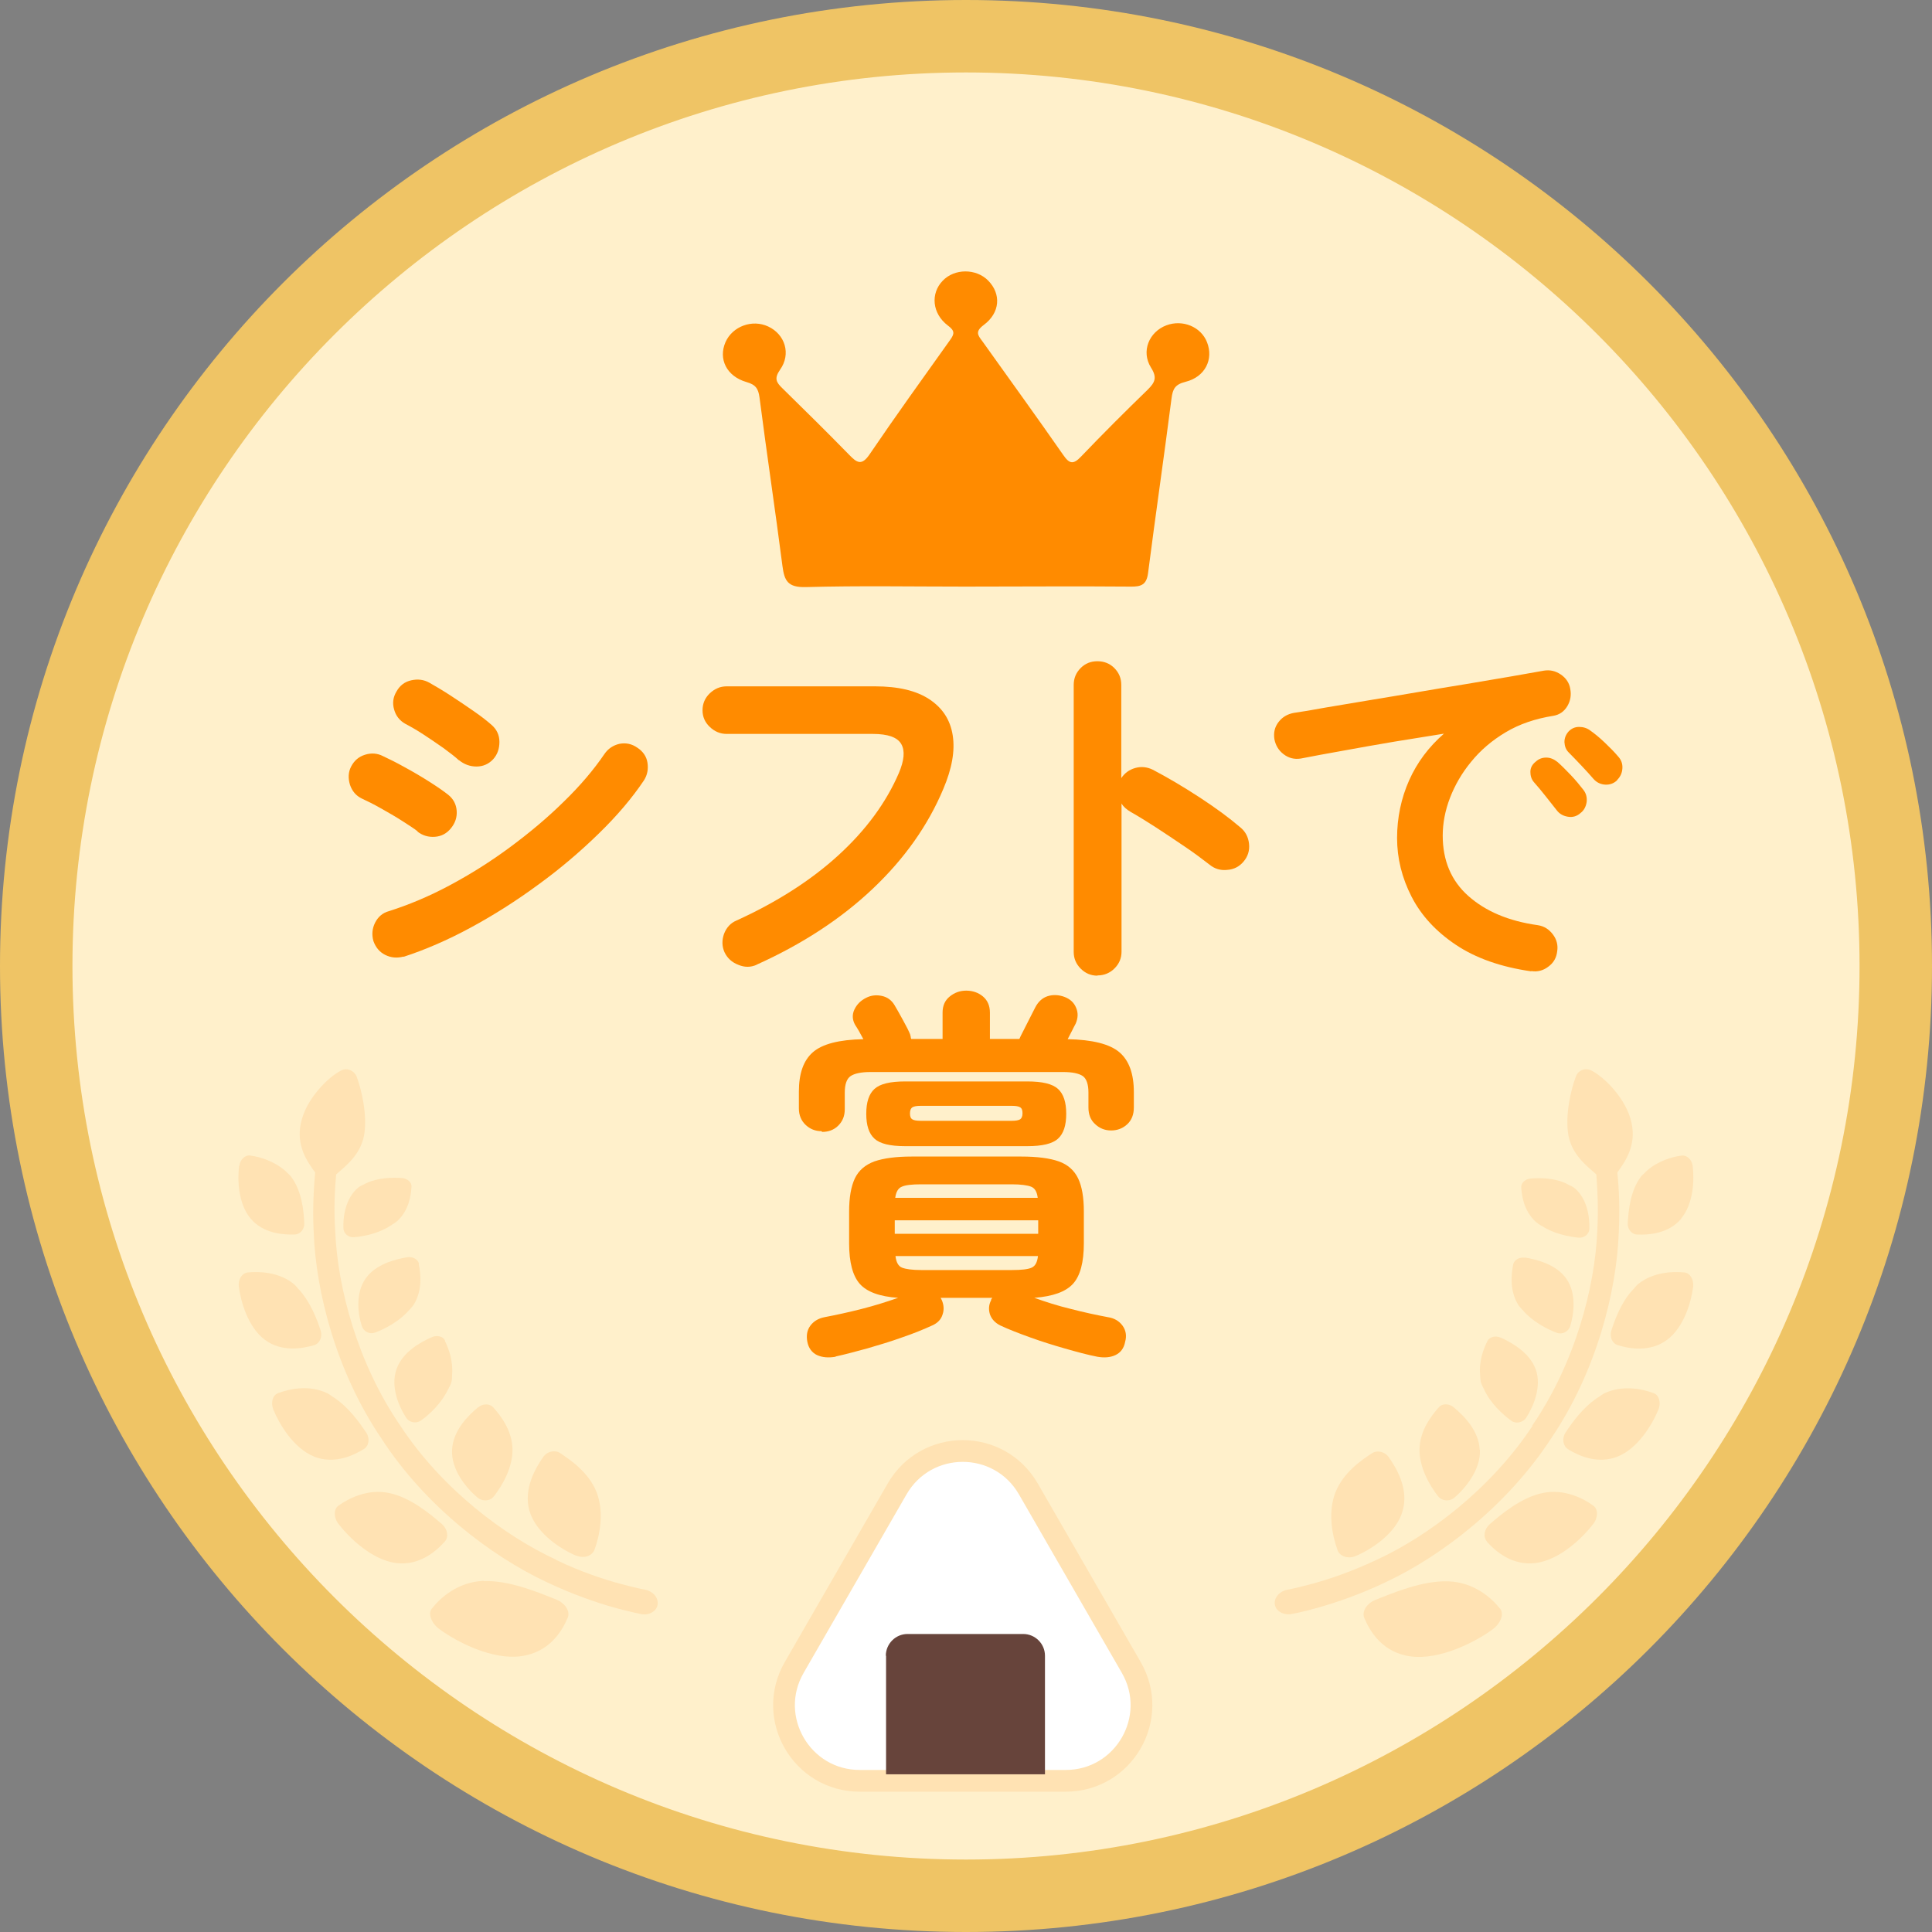
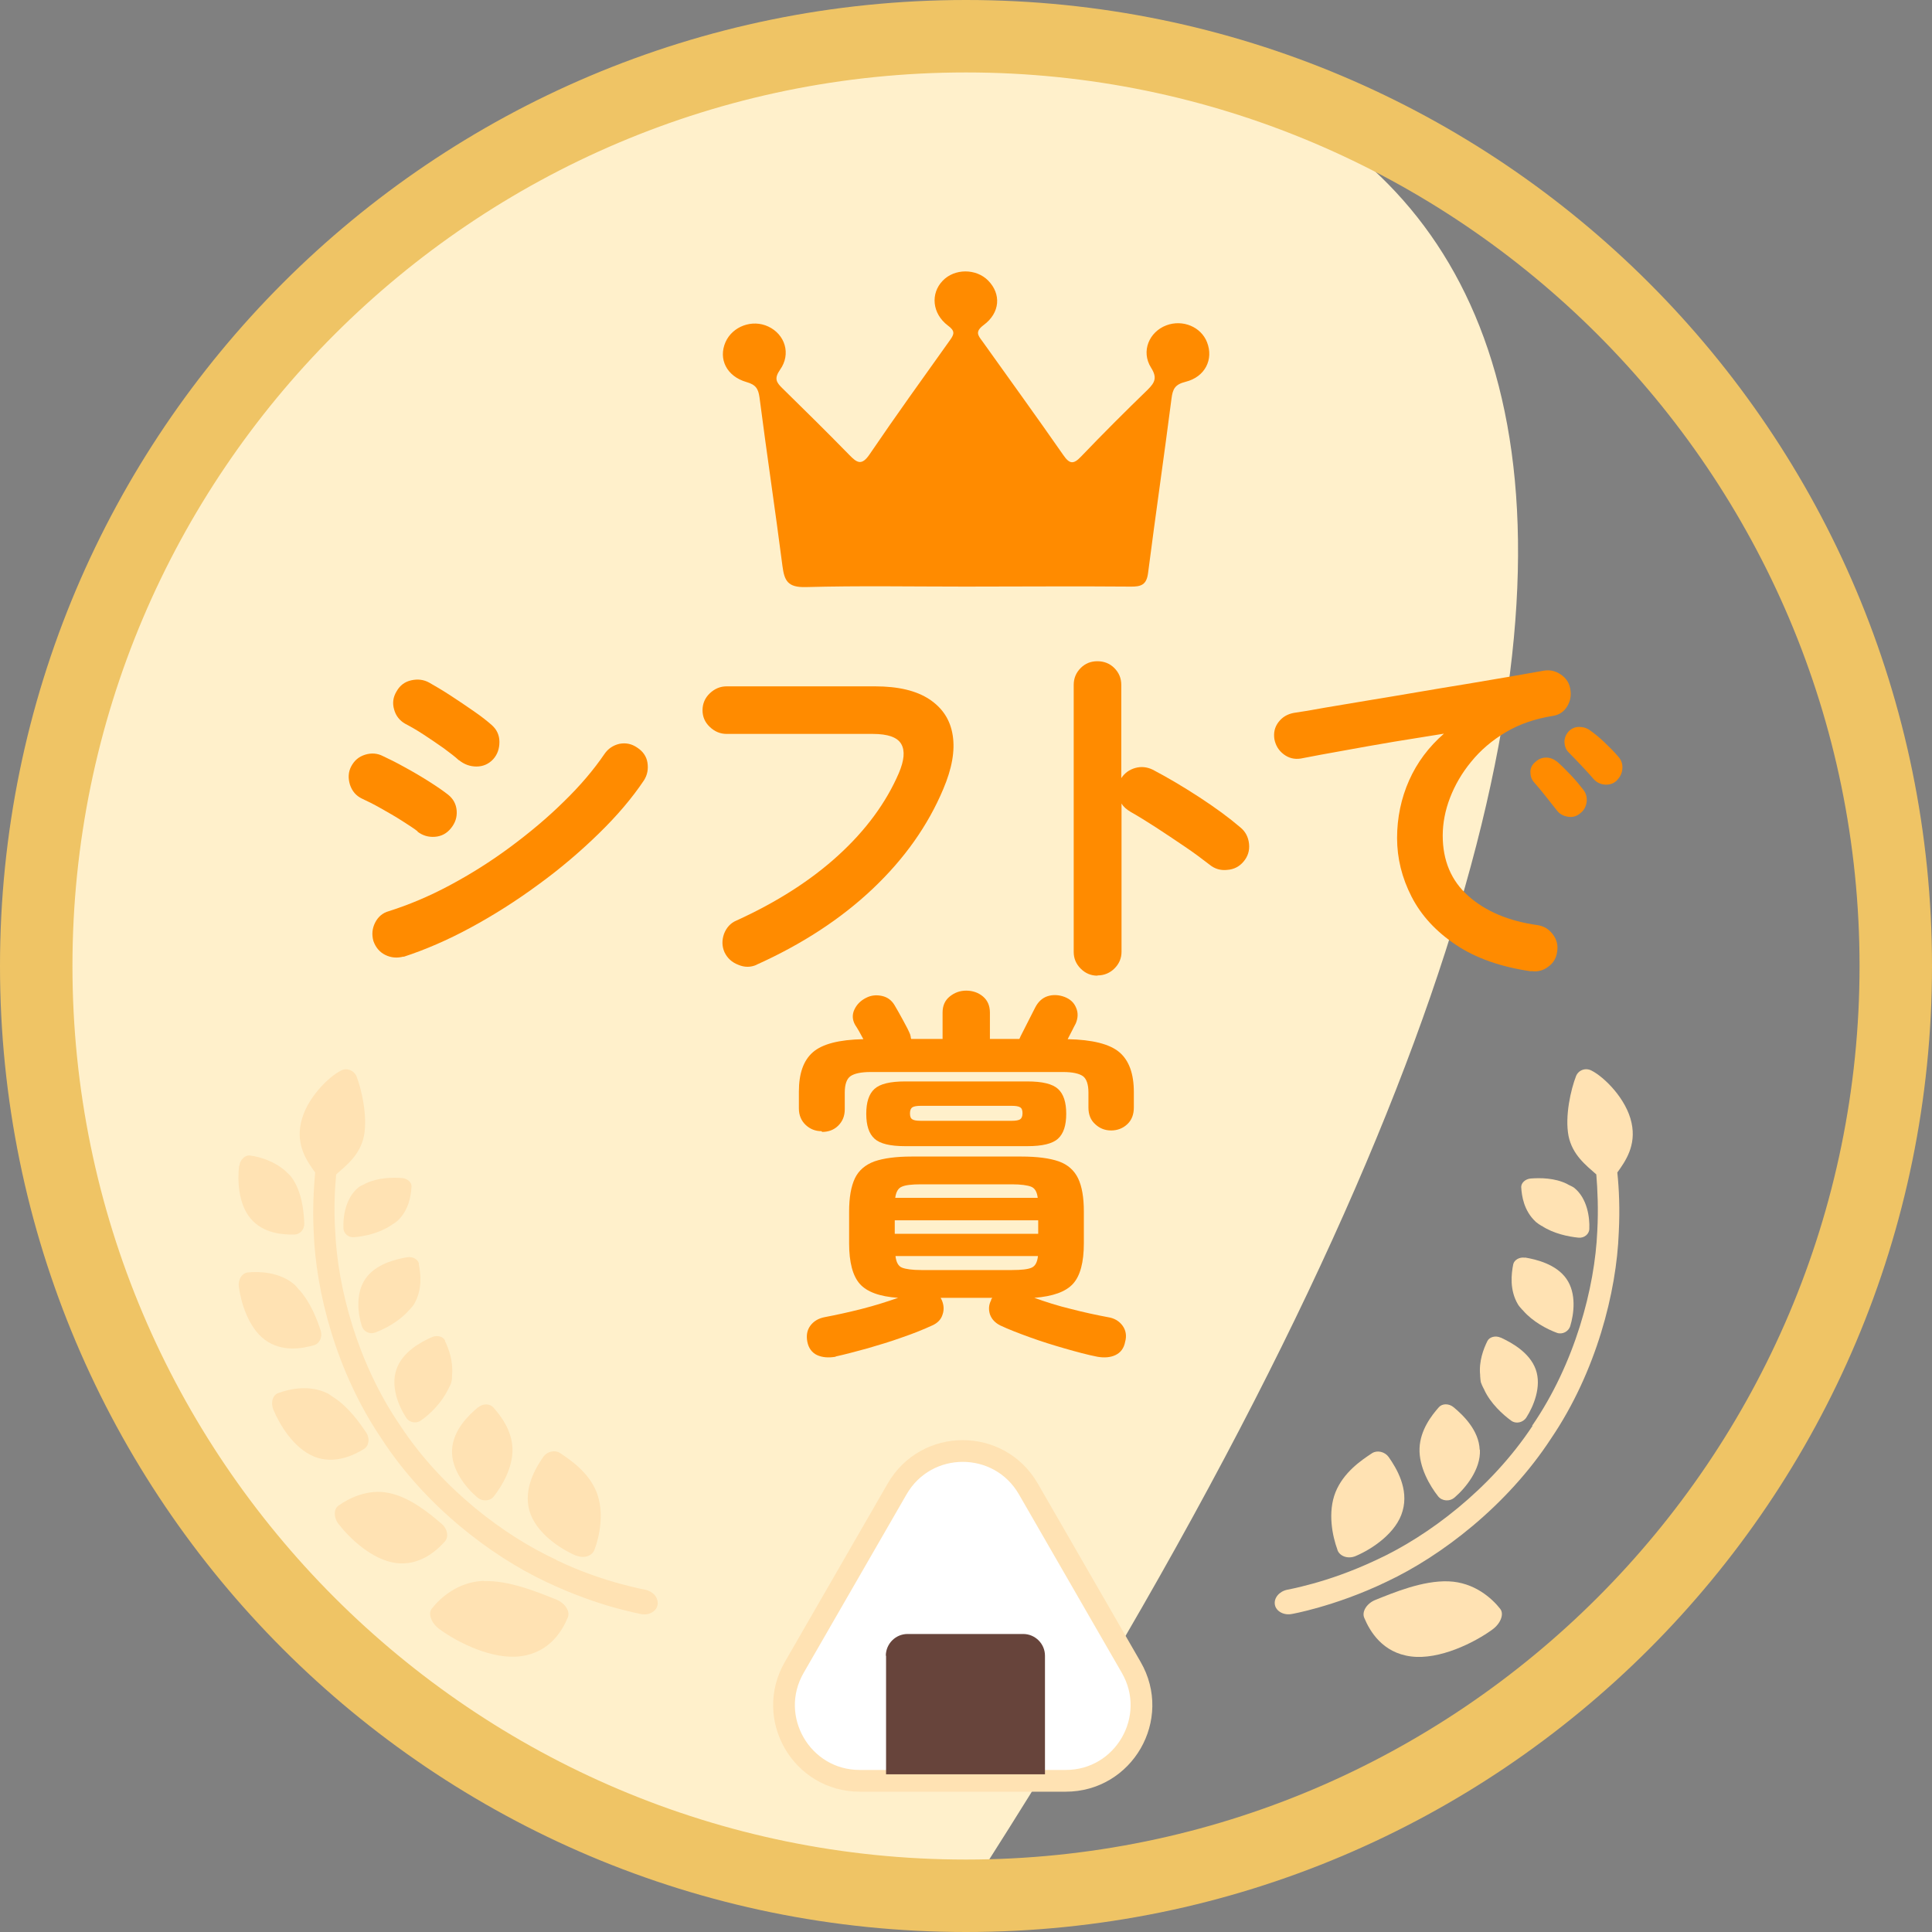
<svg xmlns="http://www.w3.org/2000/svg" width="80" height="80" viewBox="0 0 80 80" fill="none">
  <rect x="0" y="0" width="80" height="80" fill="#808080" stroke="none" />
-   <path d="M40 78.5C61.263 78.5 78.5 61.263 78.5 40C78.5 18.737 61.263 1.5 40 1.5C18.737 1.5 1.5 18.737 1.5 40C1.5 61.263 18.737 78.5 40 78.5Z" fill="#FFF0CB" />
+   <path d="M40 78.5C78.5 18.737 61.263 1.5 40 1.5C18.737 1.5 1.5 18.737 1.5 40C1.5 61.263 18.737 78.5 40 78.5Z" fill="#FFF0CB" />
  <path d="M40 3C60.4 3 77 19.6 77 40C77 60.4 60.4 77 40 77C19.6 77 3 60.4 3 40C3 19.6 19.6 3 40 3ZM40 0C17.91 0 0 17.91 0 40C0 62.09 17.91 80 40 80C62.09 80 80 62.09 80 40C80 17.91 62.09 0 40 0Z" fill="#EFC465" />
  <path d="M23.86 64.42C23.2 64.14 22.18 63.47 21.92 62.55C21.67 61.65 22.17 60.79 22.5 60.32C22.66 60.1 22.97 60.03 23.18 60.16C23.63 60.46 24.37 60.96 24.7 61.78C25.03 62.61 24.83 63.6 24.62 64.16C24.53 64.43 24.17 64.55 23.86 64.41V64.42Z" fill="#FFE2B3" />
  <path d="M20.02 65.47C21.09 65.43 22.3 65.94 23.05 66.24C23.4 66.39 23.62 66.72 23.51 66.98C23.28 67.53 22.76 68.42 21.57 68.58C20.39 68.74 18.95 68.01 18.21 67.47C17.86 67.22 17.71 66.82 17.88 66.61C18.24 66.15 18.97 65.5 20.03 65.46L20.02 65.47Z" fill="#FFE2B3" />
  <path d="M19.81 58.27C20 58.11 20.28 58.12 20.42 58.27C20.72 58.61 21.19 59.2 21.22 59.97C21.25 60.75 20.79 61.53 20.45 61.96C20.3 62.16 19.98 62.19 19.76 62C19.31 61.62 18.67 60.85 18.72 60.03C18.76 59.22 19.4 58.6 19.8 58.27H19.81Z" fill="#FFE2B3" />
  <path d="M16.39 64.72C15.41 64.59 14.48 63.7 14.03 63.12C13.81 62.85 13.81 62.49 14.01 62.35C14.44 62.04 15.23 61.64 16.1 61.82C16.99 62 17.8 62.68 18.3 63.11C18.53 63.31 18.59 63.64 18.42 63.83C18.06 64.23 17.37 64.85 16.38 64.72H16.39Z" fill="#FFE2B3" />
  <path d="M17.34 52.34C17.42 52.74 17.5 53.41 17.14 54.01C17.09 54.09 17.03 54.15 16.97 54.22C16.96 54.23 16.95 54.25 16.93 54.26C16.53 54.72 15.93 55.03 15.53 55.18C15.3 55.26 15.05 55.14 14.98 54.9C14.82 54.41 14.71 53.55 15.14 52.94C15.56 52.34 16.38 52.14 16.86 52.06C17.09 52.02 17.31 52.15 17.35 52.33L17.34 52.34Z" fill="#FFE2B3" />
  <path d="M18.42 55.52C18.58 55.84 18.77 56.36 18.72 56.93C18.72 56.94 18.72 56.96 18.72 56.97C18.71 57.06 18.72 57.14 18.69 57.23C18.67 57.32 18.62 57.4 18.58 57.48C18.58 57.5 18.56 57.52 18.55 57.54C18.28 58.1 17.79 58.57 17.43 58.82C17.23 58.96 16.94 58.91 16.81 58.69C16.52 58.25 16.16 57.42 16.42 56.69C16.67 55.98 17.42 55.57 17.88 55.37C18.1 55.27 18.35 55.34 18.43 55.51L18.42 55.52Z" fill="#FFE2B3" />
  <path d="M13 60.31C12.16 59.97 11.57 58.98 11.32 58.37C11.2 58.08 11.29 57.77 11.51 57.69C11.98 57.51 12.8 57.33 13.55 57.69C13.63 57.73 13.71 57.79 13.78 57.84C13.81 57.86 13.83 57.87 13.86 57.89C14.45 58.29 14.89 58.91 15.17 59.33C15.32 59.56 15.28 59.87 15.07 60C14.63 60.27 13.84 60.65 12.99 60.31H13Z" fill="#FFE2B3" />
  <path d="M9.89 53.28C9.85 52.98 10.02 52.72 10.25 52.69C10.74 52.64 11.57 52.67 12.18 53.18C12.25 53.24 12.3 53.31 12.36 53.38C12.38 53.4 12.4 53.42 12.42 53.44C12.87 53.96 13.13 54.64 13.28 55.1C13.36 55.35 13.24 55.63 13.01 55.7C12.53 55.84 11.67 56 10.97 55.48C10.27 54.96 9.97 53.9 9.89 53.28Z" fill="#FFE2B3" />
  <path d="M16.2 50.74C16.2 50.74 16.2 50.74 16.19 50.74C15.71 51.06 15.08 51.2 14.66 51.23C14.43 51.25 14.23 51.08 14.22 50.86C14.2 50.4 14.3 49.61 14.84 49.17C14.91 49.11 15 49.08 15.08 49.04C15.1 49.03 15.12 49.01 15.15 49C15.65 48.76 16.26 48.75 16.65 48.78C16.87 48.8 17.05 48.96 17.04 49.13C17.02 49.5 16.93 50.12 16.45 50.56C16.38 50.62 16.3 50.67 16.22 50.72L16.2 50.74Z" fill="#FFE2B3" />
  <path d="M9.91 48.28C9.94 48.01 10.16 47.81 10.37 47.85C10.76 47.9 11.35 48.08 11.81 48.48C11.83 48.5 11.86 48.52 11.88 48.55C11.94 48.61 12 48.65 12.05 48.72C12.5 49.31 12.58 50.15 12.6 50.66C12.61 50.9 12.43 51.11 12.2 51.12C11.72 51.13 10.9 51.08 10.38 50.46C9.86 49.85 9.83 48.85 9.9 48.28H9.91Z" fill="#FFE2B3" />
  <path d="M23.02 64.59C24.08 65.1 25.02 65.4 25.68 65.58C26.34 65.76 26.73 65.83 26.73 65.83C27.05 65.9 27.27 66.16 27.23 66.45C27.18 66.73 26.86 66.91 26.52 66.83C26.52 66.83 26.11 66.75 25.41 66.56C24.71 66.36 23.72 66.03 22.59 65.49C20.34 64.43 17.6 62.36 15.79 59.56C13.92 56.8 13.08 53.49 12.99 51.03C12.94 50.06 12.99 49.22 13.05 48.55C12.7 48.07 12.26 47.43 12.46 46.5C12.67 45.5 13.6 44.59 14.12 44.33C14.36 44.2 14.65 44.32 14.76 44.56C14.97 45.1 15.23 46.22 15.07 47.04C14.91 47.82 14.35 48.25 13.92 48.63C13.86 49.26 13.82 50.06 13.88 50.98C13.98 53.32 14.8 56.45 16.58 59.04C18.31 61.67 20.91 63.61 23.04 64.59H23.02Z" fill="#FFE2B3" />
  <path d="M55.38 64.17C55.17 63.6 54.97 62.62 55.3 61.79C55.63 60.97 56.36 60.47 56.82 60.17C57.03 60.04 57.34 60.11 57.5 60.33C57.83 60.8 58.34 61.65 58.08 62.56C57.83 63.48 56.8 64.15 56.14 64.43C55.82 64.57 55.47 64.44 55.38 64.18V64.17Z" fill="#FFE2B3" />
  <path d="M62.12 66.62C62.29 66.83 62.14 67.23 61.79 67.48C61.05 68.02 59.6 68.74 58.43 68.59C57.24 68.44 56.72 67.54 56.49 66.99C56.38 66.73 56.6 66.39 56.95 66.25C57.7 65.95 58.91 65.44 59.98 65.48C61.04 65.52 61.77 66.17 62.13 66.63L62.12 66.62Z" fill="#FFE2B3" />
  <path d="M61.28 60.03C61.32 60.85 60.68 61.62 60.24 62C60.03 62.19 59.71 62.16 59.55 61.96C59.21 61.53 58.75 60.75 58.78 59.97C58.81 59.21 59.28 58.61 59.58 58.27C59.72 58.11 60 58.11 60.19 58.27C60.59 58.6 61.24 59.23 61.27 60.03H61.28Z" fill="#FFE2B3" />
-   <path d="M61.57 63.83C61.4 63.64 61.46 63.31 61.69 63.11C62.19 62.68 63 62 63.89 61.82C64.77 61.64 65.56 62.04 65.98 62.35C66.18 62.49 66.18 62.85 65.96 63.12C65.51 63.7 64.58 64.59 63.6 64.72C62.62 64.85 61.92 64.23 61.56 63.83H61.57Z" fill="#FFE2B3" />
  <path d="M63.14 52.07C63.62 52.15 64.44 52.35 64.86 52.95C65.29 53.56 65.17 54.42 65.02 54.91C64.95 55.14 64.69 55.27 64.47 55.19C64.06 55.04 63.47 54.73 63.07 54.27C63.06 54.26 63.05 54.24 63.03 54.23C62.97 54.16 62.91 54.1 62.86 54.02C62.5 53.42 62.58 52.75 62.66 52.35C62.7 52.17 62.92 52.04 63.15 52.08L63.14 52.07Z" fill="#FFE2B3" />
  <path d="M62.13 55.38C62.58 55.59 63.33 55.99 63.59 56.7C63.85 57.42 63.49 58.25 63.2 58.7C63.06 58.91 62.77 58.97 62.58 58.83C62.22 58.57 61.72 58.11 61.46 57.55C61.46 57.53 61.44 57.51 61.43 57.49C61.39 57.41 61.35 57.33 61.32 57.24C61.3 57.15 61.3 57.07 61.29 56.98C61.29 56.97 61.29 56.95 61.29 56.94C61.23 56.37 61.43 55.85 61.59 55.53C61.67 55.36 61.93 55.29 62.14 55.39L62.13 55.38Z" fill="#FFE2B3" />
-   <path d="M64.92 60C64.72 59.87 64.67 59.56 64.82 59.33C65.09 58.91 65.54 58.29 66.13 57.89C66.16 57.87 66.18 57.86 66.21 57.84C66.29 57.79 66.36 57.73 66.44 57.69C67.19 57.34 68.01 57.51 68.48 57.69C68.7 57.77 68.79 58.09 68.67 58.37C68.42 58.98 67.83 59.97 66.99 60.31C66.15 60.65 65.35 60.27 64.91 60H64.92Z" fill="#FFE2B3" />
-   <path d="M69.03 55.48C68.33 56 67.47 55.85 66.99 55.7C66.76 55.63 66.64 55.36 66.72 55.1C66.87 54.64 67.12 53.95 67.58 53.44C67.6 53.42 67.62 53.4 67.64 53.38C67.7 53.31 67.75 53.24 67.82 53.18C68.44 52.67 69.26 52.64 69.75 52.69C69.98 52.71 70.14 52.98 70.11 53.28C70.03 53.91 69.73 54.96 69.03 55.48Z" fill="#FFE2B3" />
  <path d="M63.58 50.58C63.1 50.13 63.01 49.52 62.99 49.15C62.99 48.98 63.16 48.82 63.38 48.8C63.77 48.77 64.37 48.77 64.88 49.02C64.9 49.03 64.92 49.04 64.95 49.06C65.03 49.1 65.11 49.13 65.19 49.19C65.73 49.63 65.83 50.42 65.81 50.88C65.81 51.1 65.6 51.27 65.37 51.25C64.95 51.21 64.32 51.08 63.84 50.76C63.84 50.76 63.84 50.76 63.83 50.76C63.75 50.71 63.67 50.66 63.6 50.6L63.58 50.58Z" fill="#FFE2B3" />
-   <path d="M69.62 50.46C69.1 51.08 68.28 51.14 67.8 51.12C67.57 51.12 67.39 50.9 67.4 50.66C67.43 50.15 67.5 49.31 67.95 48.72C68 48.65 68.07 48.61 68.12 48.55C68.14 48.53 68.16 48.5 68.19 48.48C68.64 48.08 69.23 47.9 69.63 47.85C69.85 47.82 70.06 48.02 70.09 48.28C70.16 48.85 70.13 49.84 69.61 50.46H69.62Z" fill="#FFE2B3" />
  <path d="M63.44 59.04C65.22 56.45 66.04 53.31 66.14 50.98C66.19 50.06 66.15 49.26 66.1 48.63C65.67 48.25 65.11 47.82 64.95 47.04C64.79 46.21 65.05 45.1 65.26 44.56C65.36 44.31 65.65 44.2 65.9 44.33C66.42 44.59 67.35 45.5 67.56 46.5C67.76 47.43 67.31 48.08 66.97 48.55C67.04 49.22 67.08 50.06 67.03 51.03C66.94 53.49 66.1 56.8 64.23 59.56C62.41 62.35 59.68 64.43 57.43 65.49C56.31 66.03 55.31 66.36 54.61 66.56C53.91 66.76 53.5 66.83 53.5 66.83C53.16 66.9 52.84 66.72 52.79 66.45C52.74 66.17 52.97 65.9 53.29 65.83C53.29 65.83 53.68 65.76 54.34 65.58C55 65.4 55.94 65.09 57 64.59C59.13 63.61 61.72 61.67 63.46 59.04H63.44Z" fill="#FFE2B3" />
  <path d="M17.3 34.43C17.15 34.31 16.93 34.17 16.65 33.99C16.37 33.81 16.07 33.64 15.77 33.47C15.47 33.3 15.21 33.17 14.99 33.07C14.74 32.95 14.58 32.76 14.49 32.49C14.41 32.22 14.42 31.97 14.54 31.74C14.67 31.49 14.86 31.33 15.12 31.25C15.38 31.17 15.63 31.19 15.86 31.31C16.12 31.43 16.42 31.58 16.76 31.77C17.11 31.96 17.45 32.16 17.78 32.37C18.11 32.58 18.37 32.76 18.56 32.91C18.77 33.08 18.89 33.3 18.91 33.57C18.93 33.84 18.85 34.08 18.67 34.3C18.5 34.51 18.28 34.63 18.01 34.65C17.74 34.67 17.5 34.6 17.28 34.43H17.3ZM16.71 39.61C16.44 39.68 16.19 39.66 15.95 39.54C15.71 39.42 15.55 39.22 15.46 38.96C15.39 38.7 15.41 38.45 15.53 38.21C15.65 37.97 15.84 37.8 16.1 37.73C16.92 37.47 17.76 37.12 18.62 36.66C19.48 36.2 20.31 35.68 21.12 35.08C21.93 34.48 22.67 33.86 23.34 33.2C24.02 32.54 24.58 31.88 25.03 31.22C25.18 31 25.39 30.86 25.65 30.8C25.92 30.75 26.16 30.8 26.39 30.96C26.62 31.11 26.77 31.32 26.81 31.58C26.85 31.84 26.81 32.09 26.66 32.32C26.17 33.05 25.55 33.78 24.79 34.52C24.03 35.26 23.2 35.97 22.29 36.63C21.38 37.3 20.45 37.89 19.49 38.41C18.53 38.93 17.6 39.33 16.71 39.62V39.61ZM19 31.48C18.85 31.34 18.64 31.18 18.37 30.98C18.1 30.79 17.82 30.6 17.53 30.41C17.24 30.22 16.99 30.08 16.78 29.97C16.55 29.84 16.39 29.64 16.32 29.38C16.24 29.11 16.28 28.86 16.42 28.63C16.56 28.38 16.76 28.23 17.03 28.17C17.3 28.11 17.55 28.14 17.78 28.27C18.01 28.4 18.3 28.57 18.64 28.79C18.98 29.01 19.3 29.23 19.62 29.45C19.94 29.67 20.19 29.87 20.37 30.03C20.57 30.21 20.68 30.44 20.68 30.72C20.68 31 20.6 31.24 20.42 31.44C20.23 31.64 20 31.74 19.73 31.74C19.46 31.74 19.22 31.65 19.01 31.48H19Z" fill="#FF8B00" />
  <path d="M31.33 39.95C31.08 40.06 30.83 40.06 30.57 39.95C30.31 39.85 30.12 39.68 30 39.43C29.89 39.18 29.89 38.93 29.98 38.67C30.08 38.41 30.25 38.22 30.49 38.12C32.16 37.36 33.57 36.46 34.71 35.42C35.85 34.38 36.69 33.24 37.22 32.01C37.44 31.49 37.48 31.09 37.32 30.81C37.16 30.53 36.77 30.39 36.14 30.39H30.09C29.82 30.39 29.59 30.29 29.39 30.1C29.19 29.91 29.09 29.68 29.09 29.41C29.09 29.14 29.19 28.9 29.39 28.71C29.59 28.52 29.82 28.42 30.09 28.42H36.23C37.2 28.42 37.95 28.6 38.49 28.96C39.03 29.32 39.35 29.81 39.45 30.45C39.55 31.09 39.42 31.82 39.06 32.67C38.43 34.17 37.46 35.55 36.14 36.8C34.82 38.05 33.21 39.1 31.32 39.95H31.33Z" fill="#FF8B00" />
  <path d="M45.44 40.4C45.17 40.4 44.94 40.3 44.75 40.11C44.56 39.92 44.46 39.69 44.46 39.42V28.36C44.46 28.08 44.56 27.85 44.75 27.66C44.94 27.47 45.17 27.38 45.44 27.38C45.71 27.38 45.95 27.47 46.14 27.66C46.33 27.85 46.43 28.08 46.43 28.36V32.22C46.57 32.01 46.76 31.87 47.01 31.8C47.26 31.73 47.5 31.76 47.73 31.87C48.36 32.2 49 32.58 49.66 33.01C50.32 33.44 50.88 33.85 51.36 34.26C51.57 34.43 51.69 34.66 51.72 34.94C51.75 35.22 51.67 35.47 51.49 35.68C51.32 35.88 51.1 36 50.82 36.02C50.54 36.05 50.3 35.98 50.08 35.8C49.78 35.57 49.44 35.31 49.05 35.05C48.66 34.79 48.27 34.52 47.88 34.27C47.49 34.02 47.14 33.8 46.82 33.62C46.65 33.52 46.52 33.41 46.44 33.27V39.41C46.44 39.68 46.34 39.91 46.15 40.1C45.96 40.29 45.72 40.39 45.45 40.39L45.44 40.4Z" fill="#FF8B00" />
  <path d="M63.4 40.22C62.14 40.04 61.1 39.67 60.28 39.12C59.46 38.57 58.85 37.91 58.45 37.13C58.05 36.35 57.85 35.54 57.85 34.7C57.85 33.86 58.02 33.05 58.35 32.31C58.68 31.57 59.16 30.93 59.79 30.38C59.15 30.48 58.47 30.59 57.74 30.71C57.01 30.83 56.31 30.96 55.64 31.08C54.96 31.2 54.37 31.31 53.86 31.41C53.59 31.45 53.36 31.39 53.15 31.23C52.94 31.07 52.82 30.86 52.77 30.61C52.73 30.34 52.78 30.11 52.94 29.9C53.1 29.69 53.31 29.57 53.57 29.52C53.91 29.47 54.35 29.4 54.88 29.3C55.41 29.21 56.01 29.11 56.67 29C57.33 28.89 58.01 28.78 58.7 28.66C59.39 28.54 60.07 28.43 60.74 28.32C61.41 28.21 62.02 28.1 62.57 28.01C63.12 27.91 63.58 27.83 63.93 27.77C64.18 27.73 64.41 27.78 64.63 27.93C64.85 28.08 64.98 28.28 65.02 28.52C65.07 28.78 65.03 29.02 64.9 29.24C64.77 29.46 64.57 29.6 64.32 29.64C63.57 29.76 62.92 29.98 62.35 30.32C61.78 30.66 61.31 31.06 60.92 31.54C60.53 32.01 60.24 32.52 60.04 33.04C59.84 33.56 59.74 34.09 59.74 34.6C59.74 35.63 60.09 36.47 60.8 37.1C61.51 37.73 62.46 38.14 63.68 38.31C63.94 38.35 64.14 38.48 64.3 38.69C64.46 38.9 64.52 39.14 64.48 39.39C64.45 39.66 64.33 39.87 64.11 40.03C63.9 40.19 63.66 40.25 63.41 40.21L63.4 40.22ZM65.43 33.68C65.29 33.8 65.12 33.85 64.93 33.82C64.74 33.79 64.58 33.71 64.46 33.55C64.34 33.4 64.19 33.21 64.01 32.98C63.83 32.75 63.66 32.55 63.51 32.38C63.41 32.26 63.37 32.12 63.37 31.96C63.37 31.79 63.45 31.65 63.59 31.54C63.72 31.42 63.86 31.37 64.03 31.37C64.2 31.37 64.35 31.44 64.49 31.55C64.65 31.69 64.83 31.87 65.04 32.09C65.25 32.31 65.42 32.52 65.56 32.7C65.68 32.85 65.72 33.02 65.7 33.21C65.67 33.4 65.59 33.56 65.44 33.67L65.43 33.68ZM66.97 32.3C66.83 32.44 66.66 32.5 66.47 32.49C66.28 32.48 66.11 32.4 65.98 32.25C65.85 32.1 65.69 31.92 65.49 31.71C65.29 31.5 65.11 31.31 64.95 31.15C64.84 31.04 64.79 30.9 64.78 30.73C64.78 30.56 64.84 30.41 64.96 30.28C65.08 30.16 65.22 30.1 65.39 30.1C65.56 30.1 65.72 30.15 65.85 30.25C66.02 30.37 66.22 30.53 66.44 30.74C66.66 30.95 66.85 31.14 67 31.32C67.13 31.46 67.19 31.62 67.18 31.81C67.17 32 67.1 32.16 66.96 32.3H66.97Z" fill="#FF8B00" />
  <path d="M34.02 46.84C33.76 46.84 33.54 46.75 33.36 46.58C33.18 46.41 33.08 46.18 33.08 45.9V45.2C33.08 44.45 33.27 43.91 33.66 43.57C34.05 43.23 34.74 43.05 35.75 43.03C35.62 42.78 35.51 42.59 35.41 42.44C35.29 42.23 35.28 42.01 35.38 41.8C35.48 41.59 35.64 41.43 35.86 41.32C36.07 41.21 36.29 41.19 36.52 41.24C36.75 41.29 36.92 41.42 37.04 41.62C37.14 41.78 37.25 41.99 37.39 42.24C37.53 42.49 37.63 42.69 37.69 42.84C37.69 42.87 37.71 42.9 37.71 42.93C37.71 42.96 37.72 42.99 37.73 43.02H39.03V41.93C39.03 41.64 39.13 41.42 39.33 41.26C39.53 41.1 39.75 41.02 40.01 41.02C40.27 41.02 40.51 41.1 40.7 41.26C40.89 41.42 40.99 41.64 40.99 41.93V43.02H42.21C42.21 43.02 42.25 42.94 42.26 42.91C42.36 42.72 42.46 42.51 42.58 42.28C42.7 42.05 42.79 41.86 42.87 41.71C42.99 41.48 43.16 41.32 43.38 41.25C43.6 41.18 43.84 41.19 44.08 41.28C44.31 41.37 44.47 41.51 44.56 41.73C44.65 41.94 44.64 42.16 44.54 42.39C44.5 42.46 44.45 42.56 44.39 42.68C44.33 42.8 44.27 42.92 44.21 43.03C45.23 43.05 45.95 43.23 46.35 43.57C46.75 43.91 46.95 44.46 46.95 45.22V45.86C46.95 46.15 46.86 46.38 46.68 46.55C46.5 46.72 46.27 46.81 46.01 46.81C45.75 46.81 45.53 46.72 45.35 46.55C45.16 46.38 45.07 46.15 45.07 45.86V45.24C45.07 44.9 44.99 44.67 44.84 44.56C44.68 44.45 44.41 44.39 44.02 44.39H36.05C35.66 44.39 35.38 44.45 35.22 44.56C35.06 44.67 34.98 44.9 34.98 45.24V45.93C34.98 46.21 34.89 46.43 34.71 46.61C34.53 46.79 34.3 46.87 34.04 46.87L34.02 46.84ZM34.6 56.18C34.3 56.23 34.05 56.21 33.83 56.11C33.62 56.01 33.48 55.82 33.43 55.56C33.38 55.3 33.42 55.08 33.55 54.9C33.68 54.72 33.88 54.59 34.15 54.54C34.62 54.45 35.13 54.34 35.68 54.2C36.23 54.06 36.73 53.9 37.19 53.74C36.42 53.69 35.89 53.49 35.6 53.16C35.31 52.83 35.16 52.27 35.16 51.48V50.17C35.16 49.58 35.24 49.13 35.4 48.79C35.56 48.46 35.83 48.23 36.21 48.09C36.59 47.96 37.1 47.89 37.75 47.89H42.29C42.95 47.89 43.47 47.96 43.84 48.09C44.21 48.22 44.48 48.46 44.64 48.79C44.8 49.12 44.88 49.58 44.88 50.17V51.48C44.88 52.27 44.73 52.83 44.43 53.16C44.13 53.49 43.6 53.68 42.83 53.74C43.3 53.91 43.8 54.07 44.34 54.2C44.88 54.34 45.39 54.45 45.87 54.54C46.14 54.58 46.34 54.7 46.48 54.89C46.62 55.08 46.66 55.31 46.59 55.56C46.54 55.83 46.4 56.01 46.19 56.11C45.98 56.21 45.73 56.23 45.44 56.18C45.03 56.1 44.59 55.98 44.1 55.84C43.61 55.7 43.13 55.55 42.66 55.38C42.19 55.21 41.77 55.05 41.41 54.88C41.2 54.77 41.06 54.62 40.99 54.42C40.93 54.22 40.94 54.03 41.04 53.84C41.04 53.82 41.04 53.8 41.06 53.78C41.08 53.76 41.08 53.75 41.09 53.74H38.95L39 53.84C39.08 54.03 39.1 54.23 39.03 54.43C38.97 54.63 38.83 54.78 38.61 54.88C38.24 55.05 37.82 55.22 37.35 55.38C36.88 55.55 36.41 55.69 35.93 55.83C35.45 55.96 35.01 56.08 34.6 56.17V56.18ZM37.48 47.46C36.86 47.46 36.44 47.36 36.21 47.15C35.98 46.94 35.87 46.6 35.87 46.12C35.87 45.64 35.98 45.3 36.21 45.09C36.44 44.88 36.86 44.78 37.48 44.78H42.54C43.16 44.78 43.58 44.88 43.81 45.09C44.04 45.3 44.15 45.64 44.15 46.12C44.15 46.6 44.04 46.94 43.81 47.15C43.58 47.36 43.16 47.46 42.54 47.46H37.48ZM37.05 51.09H42.99V50.53H37.05V51.09ZM37.07 49.6H42.97C42.94 49.35 42.85 49.2 42.7 49.14C42.55 49.08 42.28 49.04 41.9 49.04H38.14C37.76 49.04 37.49 49.07 37.34 49.14C37.19 49.2 37.1 49.36 37.07 49.6ZM38.14 52.59H41.9C42.29 52.59 42.57 52.56 42.72 52.49C42.87 52.42 42.95 52.27 42.98 52.01H37.08C37.11 52.27 37.2 52.43 37.35 52.49C37.5 52.55 37.77 52.59 38.15 52.59H38.14ZM38.12 46.41H41.9C42.06 46.41 42.17 46.39 42.24 46.35C42.3 46.31 42.34 46.23 42.34 46.1C42.34 45.97 42.31 45.89 42.24 45.85C42.18 45.81 42.06 45.79 41.9 45.79H38.12C37.96 45.79 37.85 45.81 37.78 45.85C37.72 45.89 37.68 45.97 37.68 46.1C37.68 46.23 37.71 46.31 37.78 46.35C37.84 46.39 37.96 46.41 38.12 46.41Z" fill="#FF8B00" />
  <path d="M39.96 24.29C37.76 24.29 35.57 24.25 33.37 24.31C32.61 24.33 32.48 24.04 32.4 23.44C32.1 21.11 31.75 18.79 31.45 16.46C31.4 16.1 31.3 15.93 30.91 15.82C30.08 15.58 29.74 14.86 30.04 14.17C30.33 13.51 31.15 13.21 31.81 13.52C32.5 13.84 32.77 14.65 32.3 15.31C32.05 15.67 32.14 15.83 32.4 16.08C33.33 16.99 34.26 17.91 35.17 18.84C35.48 19.16 35.68 19.3 36.01 18.81C37.09 17.22 38.22 15.65 39.34 14.08C39.52 13.83 39.55 13.7 39.25 13.48C38.59 12.98 38.53 12.15 39.03 11.63C39.52 11.11 40.42 11.11 40.92 11.62C41.46 12.17 41.42 12.95 40.73 13.46C40.37 13.73 40.49 13.88 40.67 14.12C41.79 15.69 42.92 17.25 44.02 18.83C44.28 19.21 44.44 19.25 44.77 18.9C45.67 17.96 46.59 17.04 47.53 16.13C47.83 15.83 47.92 15.63 47.66 15.22C47.24 14.55 47.58 13.74 48.3 13.47C48.97 13.22 49.73 13.53 49.98 14.17C50.26 14.88 49.9 15.61 49.09 15.81C48.65 15.92 48.56 16.11 48.51 16.5C48.2 18.91 47.85 21.31 47.54 23.72C47.48 24.21 47.26 24.3 46.8 24.29C44.52 24.27 42.25 24.29 39.97 24.29H39.96Z" fill="#FF8B00" />
  <path d="M37.15 61.65C38.36 59.56 41.37 59.56 42.58 61.65L46.84 69.04C48.05 71.13 46.54 73.74 44.13 73.74H35.6C33.19 73.74 31.68 71.13 32.89 69.04L37.15 61.65Z" fill="white" stroke="#FFE2B3" stroke-width="0.9" />
  <path d="M36.68 68.56C36.68 68.07 37.08 67.66 37.58 67.66H42.37C42.86 67.66 43.27 68.06 43.27 68.56V73.47H36.69V68.56H36.68Z" fill="#67443B" />
</svg>